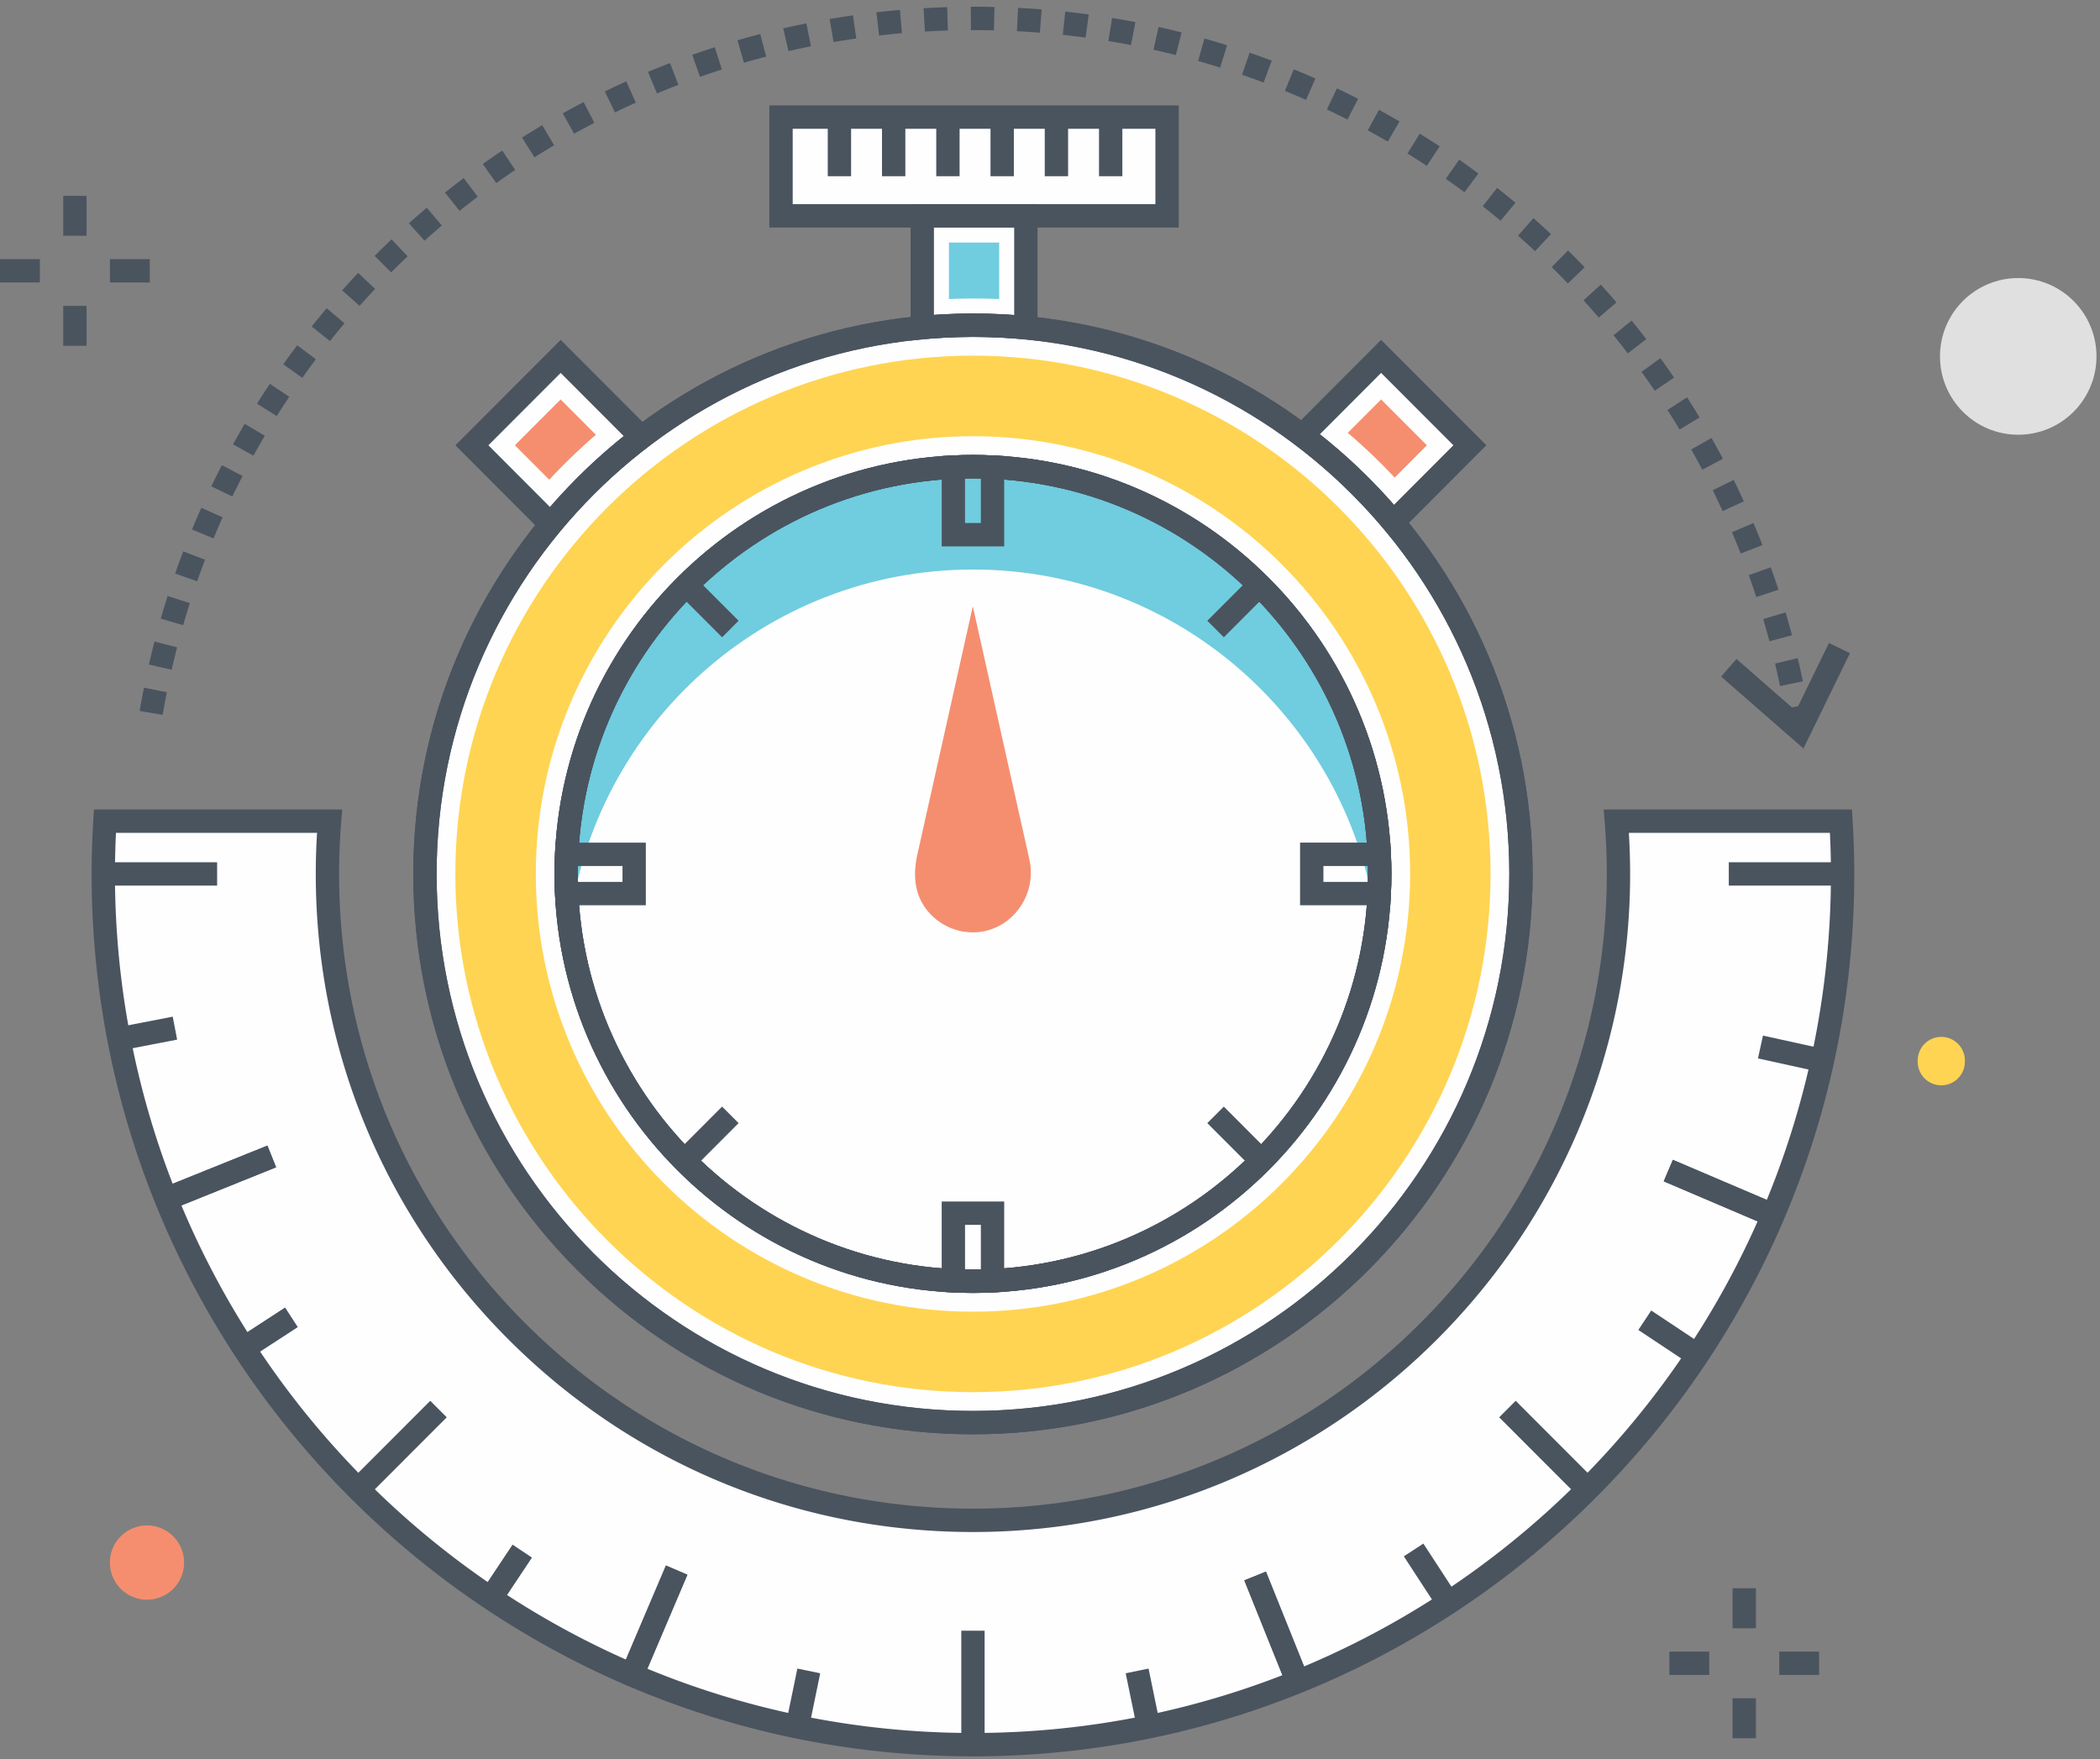
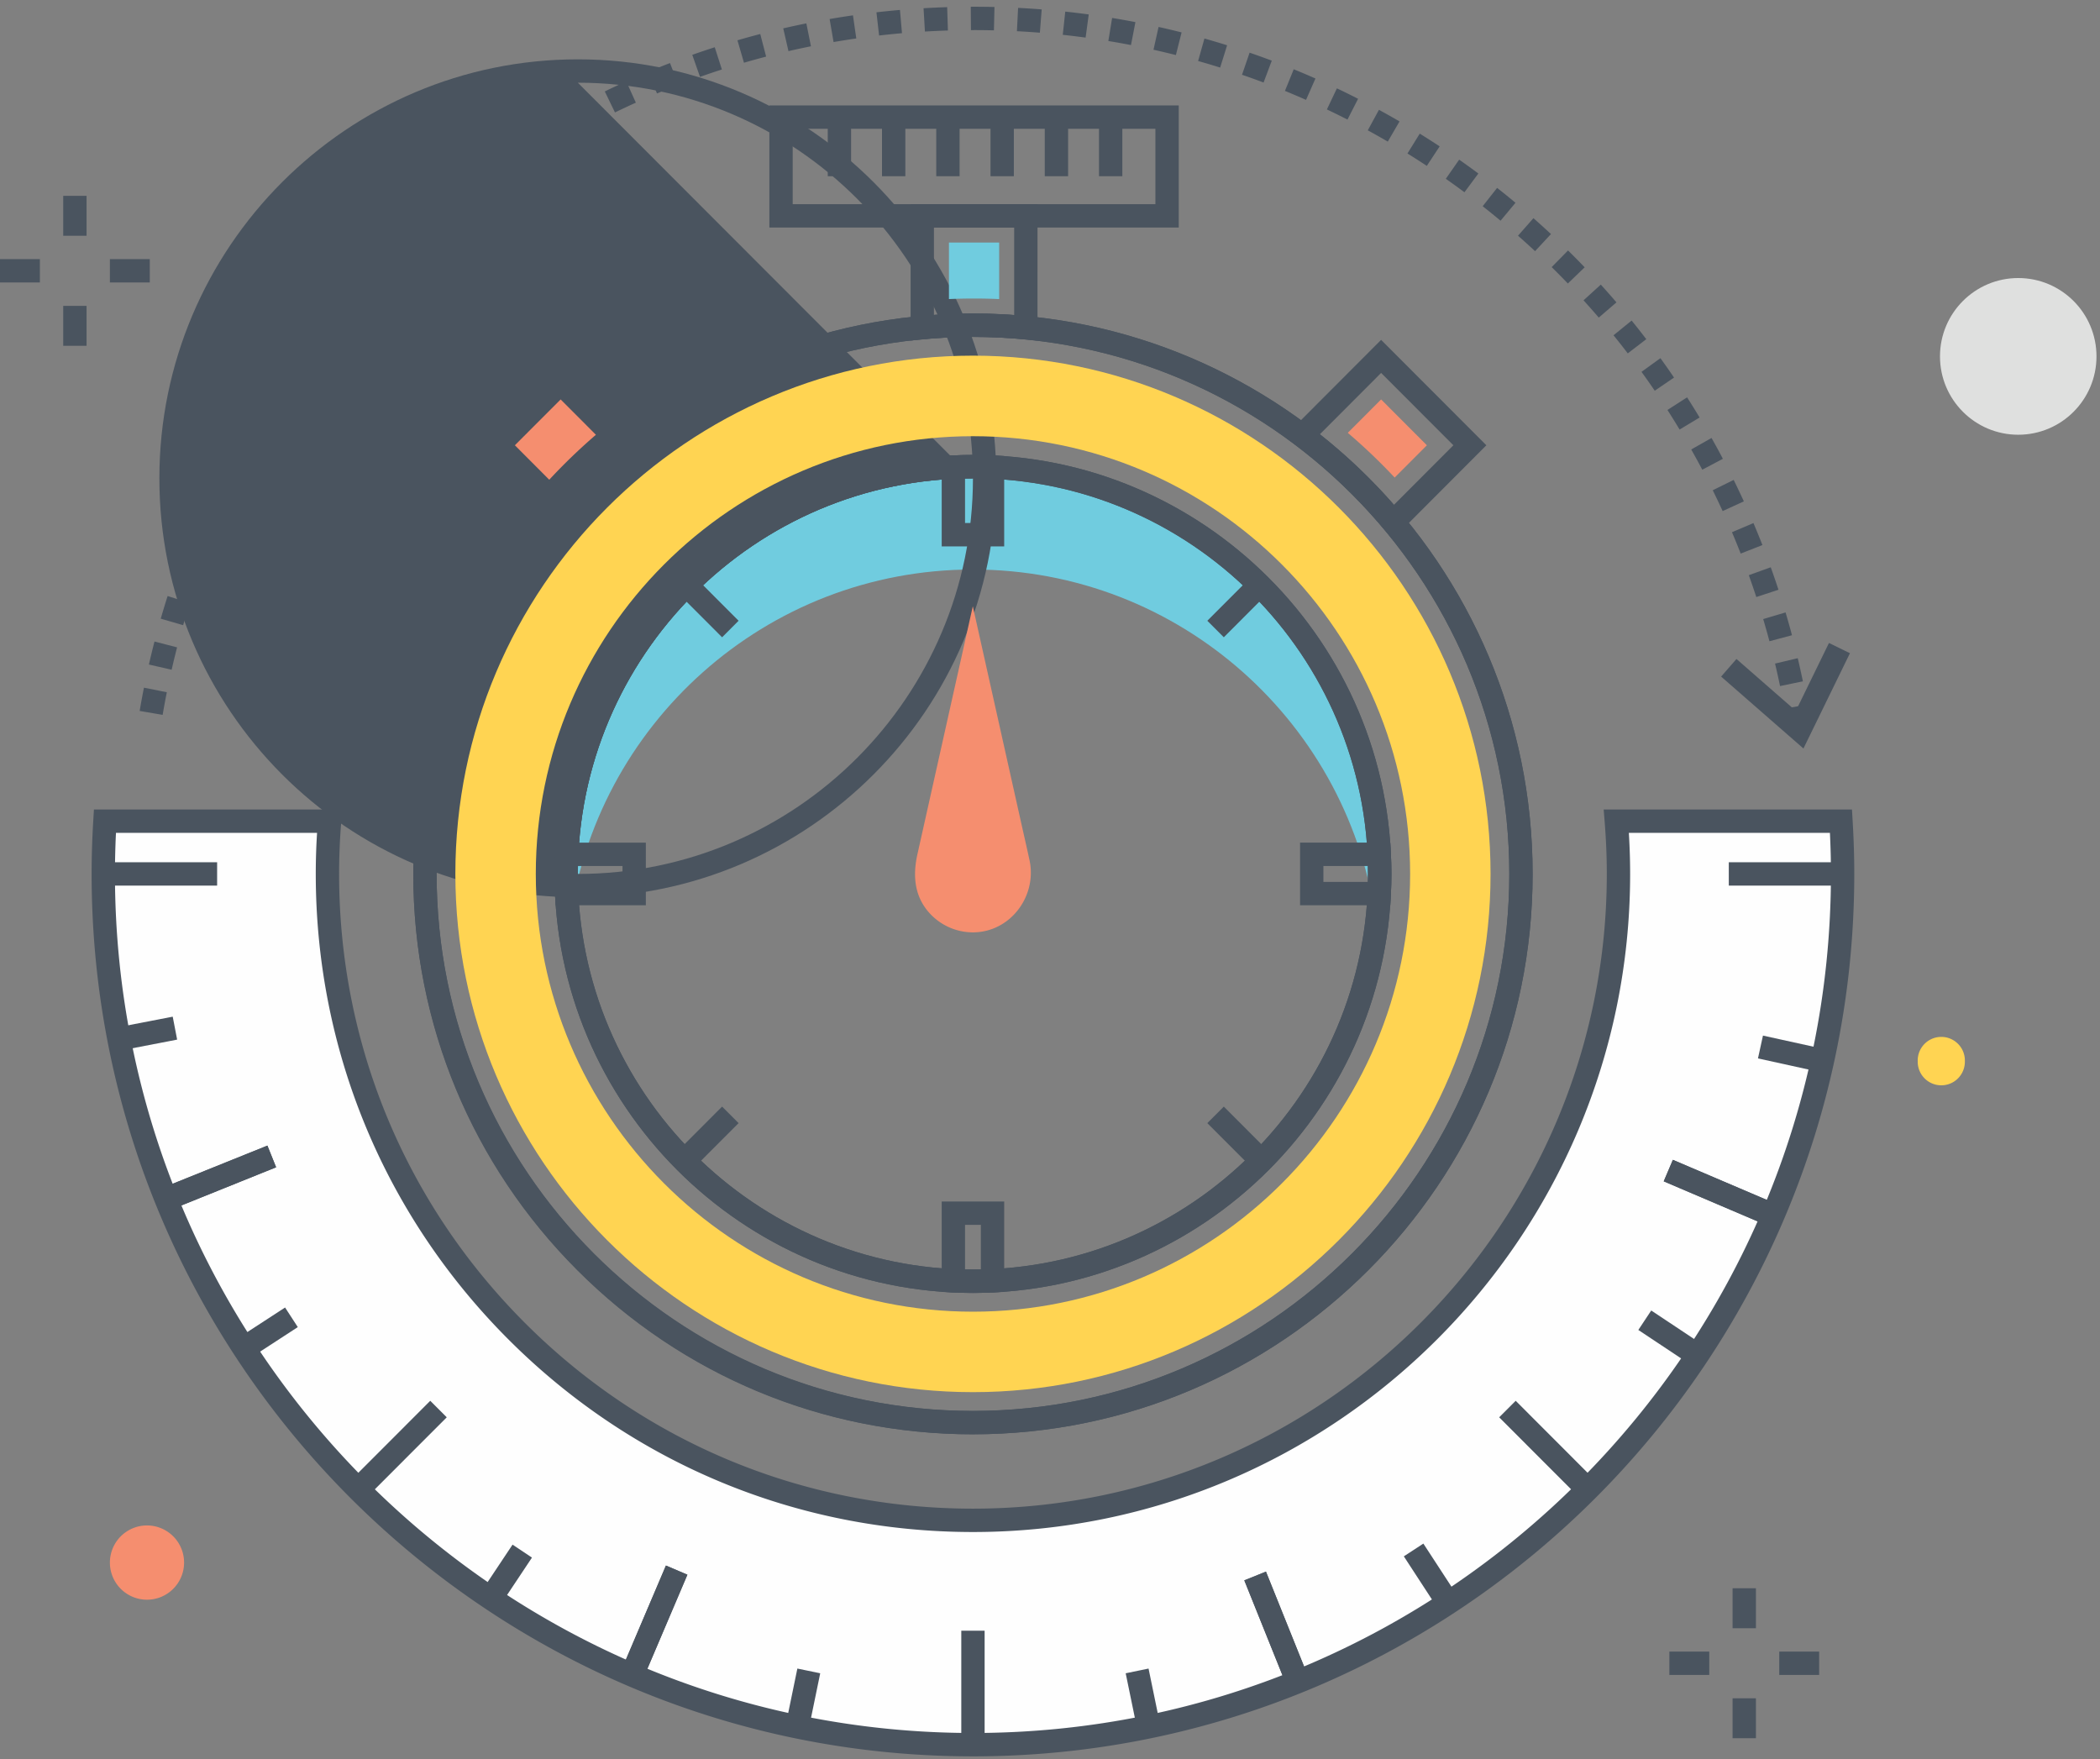
<svg xmlns="http://www.w3.org/2000/svg" height="196" viewBox="0 0 234 196" width="234">
  <rect x="0" y="0" width="234" height="196" fill="#808080" stroke="none" />
  <g fill="none" fill-rule="evenodd">
    <path d="m193.06 181.425h2.6v-4.451h-2.6zm0 12.261h2.6v-4.451h-2.6zm5.201-7.054v-2.603l4.445-.001v2.603zm-12.246 0h4.445v-2.603h-4.445zm-178.97-160.363h2.6v-4.45h-2.6zm0 12.261h2.6v-4.449h-2.6zm5.201-7.054h4.445v-2.603h-4.445zm-12.246 0h4.444v-2.603h-4.444z" fill="#4a545f" />
    <path d="m20.512 174.112a4.136 4.136 0 0 1 -4.133 4.138 4.136 4.136 0 0 1 -4.133-4.138 4.136 4.136 0 0 1 4.133-4.138 4.136 4.136 0 0 1 4.133 4.138" fill="#f58e6f" />
    <path d="m233.608 39.711c0 4.821-3.903 8.73-8.718 8.73-4.816 0-8.72-3.909-8.72-8.73 0-4.822 3.904-8.73 8.72-8.73 4.815 0 8.718 3.908 8.718 8.73" fill="#dfe0df" />
    <path d="m218.942 118.254a2.627 2.627 0 1 1 -5.253 0 2.628 2.628 0 1 1 5.253 0" fill="#ffd452" />
-     <path d="m169.399 94.231c-.701-13.837-6.008-26.453-14.402-36.364.084.1.176.193.261.295l8.529-8.547-9.891-9.904-8.781 8.798c.151.114.294.24.445.356-8.973-6.899-19.91-11.364-31.83-12.395.192.016.387.023.578.04v-12.457h15.738v-11.004h-43.016v11.003h15.738v12.456c-11.814 1.085-22.648 5.54-31.546 12.395.08-.062.155-.13.236-.19l-8.984-9.002-9.892 9.904 8.78 8.797a61.305 61.305 0 0 0 -5.17 7.264c-5.61 9.244-8.84 20.096-8.84 31.703 0 33.766 27.34 61.14 61.063 61.14 33.724 0 61.063-27.374 61.063-61.14 0-1.055-.026-2.105-.08-3.148" fill="#fefefe" />
    <path d="m108.414 51.996c-25.03 0-45.327 20.313-45.327 45.383 0 1.944.121 3.852.355 5.726 2.817-22.352 21.884-39.646 44.972-39.646 23.096 0 42.154 17.294 44.971 39.646.234-1.874.355-3.782.355-5.726 0-25.07-20.288-45.383-45.326-45.383" fill="#70ccdf" />
    <g fill="#4a545f">
      <path d="m108.415 37.542c-32.954 0-59.763 26.842-59.763 59.837 0 15.983 6.216 31.01 17.504 42.312 11.287 11.301 26.295 17.525 42.259 17.525 32.953 0 59.763-26.843 59.763-59.837 0-32.995-26.81-59.837-59.763-59.837m0 122.278c-16.659 0-32.32-6.495-44.097-18.289-11.78-11.793-18.266-27.474-18.266-44.152 0-34.43 27.976-62.44 62.363-62.44s62.363 28.01 62.363 62.44-27.976 62.44-62.363 62.44" />
-       <path d="m108.415 53.297c-24.277 0-44.028 19.775-44.028 44.082s19.75 44.082 44.028 44.082c24.277 0 44.027-19.775 44.027-44.082s-19.75-44.082-44.027-44.082m0 90.767c-25.71 0-46.628-20.943-46.628-46.685 0-25.743 20.917-46.686 46.628-46.686 25.71 0 46.627 20.943 46.627 46.686 0 25.742-20.917 46.685-46.627 46.685" />
+       <path d="m108.415 53.297c-24.277 0-44.028 19.775-44.028 44.082c24.277 0 44.027-19.775 44.027-44.082s-19.75-44.082-44.027-44.082m0 90.767c-25.71 0-46.628-20.943-46.628-46.685 0-25.743 20.917-46.686 46.628-46.686 25.71 0 46.627 20.943 46.627 46.686 0 25.742-20.917 46.685-46.627 46.685" />
      <path d="m108.415 53.297c-24.277 0-44.028 19.775-44.028 44.082s19.75 44.082 44.028 44.082c24.277 0 44.027-19.775 44.027-44.082s-19.75-44.082-44.027-44.082m0 90.767c-25.71 0-46.628-20.943-46.628-46.685 0-25.743 20.917-46.686 46.628-46.686 25.71 0 46.627 20.943 46.627 46.686 0 25.742-20.917 46.685-46.627 46.685" />
      <path d="m108.415 53.297c-24.275 0-44.024 19.774-44.024 44.08 0 24.309 19.749 44.086 44.024 44.086 24.274 0 44.024-19.777 44.024-44.087 0-24.305-19.75-44.08-44.024-44.08m0 90.77c-25.709 0-46.624-20.945-46.624-46.69 0-25.74 20.915-46.683 46.624-46.683s46.624 20.942 46.624 46.683c0 25.745-20.915 46.69-46.624 46.69m0-106.527c-32.953 0-59.763 26.842-59.763 59.837 0 32.994 26.81 59.837 59.763 59.837s59.764-26.843 59.764-59.837c0-32.995-26.81-59.837-59.764-59.837m0 122.277c-34.387 0-62.363-28.01-62.363-62.44s27.976-62.44 62.363-62.44 62.364 28.01 62.364 62.44-27.977 62.44-62.364 62.44" />
    </g>
    <path d="m108.415 48.604c-26.86 0-48.712 21.879-48.712 48.772 0 26.897 21.852 48.78 48.712 48.78s48.713-21.883 48.713-48.78c0-26.893-21.852-48.772-48.713-48.772m0 106.518c-31.802 0-57.675-25.905-57.675-57.746 0-31.84 25.873-57.747 57.675-57.747s57.675 25.906 57.675 57.747c0 31.84-25.873 57.746-57.675 57.746" fill="#ffd452" />
    <path d="m104.068 25.354v9.742a62.732 62.732 0 0 1 8.94 0v-9.742zm11.54 12.591-1.426-.138a59.828 59.828 0 0 0 -11.289 0l-1.425.138v-15.195h14.14z" fill="#4a545f" />
    <path d="m105.74 27.027h5.596v6.296a65.088 65.088 0 0 0 -5.597 0v-6.296z" fill="#70ccdf" />
    <path d="m88.33 22.75h40.415v-8.4h-40.415zm-2.6 2.604h45.616v-13.607h-45.616z" fill="#4a545f" />
    <path d="m92.236 19.635h2.6v-6.586h-2.6zm6.045 0h2.6v-6.586h-2.6zm6.045 0h2.6v-6.586h-2.6zm6.046 0h2.6v-6.586h-2.6zm6.045 0h2.6v-6.586h-2.6zm6.045 0h2.6v-6.586h-2.6z" fill="#4a545f" />
    <path d="m114.77 96.12a8.332 8.332 0 0 0 -.055-.286c-.327-1.502-.67-3-1.005-4.5l-1.883-8.43-1.979-8.864-1.296-5.804-.153-.683a24796.103 24796.103 0 0 1 -2.693 12.06l-2.072 9.275-1.406 6.292c-.498 2.233-.38 4.43 1.097 6.272a6.546 6.546 0 0 0 5.074 2.438c4.09 0 7.044-3.861 6.372-7.77" fill="#f58e6f" />
    <path d="m107.533 58.278h1.763v-4.972a42.637 42.637 0 0 0 -1.763 0zm4.363 2.603h-6.963v-10.073l1.239-.059c1.477-.07 3.009-.07 4.486 0l1.238.06v10.071zm-4.363 80.572c.587.012 1.177.012 1.763 0v-4.971h-1.763zm.882 2.613c-.752 0-1.505-.022-2.243-.057l-1.239-.058v-10.073h6.963v10.073l-1.238.058c-.739.035-1.49.057-2.243.057zm39.05-45.8h4.965a43.54 43.54 0 0 0 0-1.773h-4.965zm7.46 2.603h-10.06v-6.98h10.06l.059 1.242c.034.746.055 1.492.055 2.245 0 .754-.02 1.506-.055 2.252l-.058 1.241zm-90.525-2.603h4.965v-1.772h-4.965a42.668 42.668 0 0 0 0 1.772zm7.565 2.603h-10.06l-.059-1.24a48.567 48.567 0 0 1 -.055-2.253c0-.753.02-1.499.055-2.244l.058-1.241h10.061zm64.403-29.86-1.838-1.84 4.887-4.894 1.838 1.841zm-58.955 59.029-1.839-1.841 4.888-4.893 1.838 1.84zm62.004 0-4.888-4.894 1.839-1.84 4.887 4.893zm-58.955-59.029-4.888-4.893 1.839-1.841 4.887 4.894zm-26.041-21.394 6.862 6.877a62.451 62.451 0 0 1 8.215-7.902l-7.024-7.037zm7.033 10.73-10.71-10.73 11.73-11.745 10.956 10.977-1.186.901a59.755 59.755 0 0 0 -9.88 9.494l-.91 1.102z" fill="#4a545f" />
    <path d="m57.372 49.615 5.1-5.107 3.93 3.938a64.714 64.714 0 0 0 -5.2 5.008z" fill="#f58e6f" />
    <path d="m147.079 48.383a62.418 62.418 0 0 1 8.253 7.862l6.617-6.63-8.054-8.062zm8.092 11.707-.913-1.095a59.763 59.763 0 0 0 -9.925-9.446l-1.194-.901 10.756-10.778 11.73 11.745z" fill="#4a545f" />
    <path d="m155.406 53.214a64.36 64.36 0 0 0 -5.224-4.984l3.714-3.722 5.101 5.108z" fill="#f58e6f" />
    <path d="m180.104 91.5c.157 1.937.24 3.897.24 5.876 0 39.777-32.202 72.028-71.93 72.028-39.727 0-71.928-32.251-71.928-72.028 0-1.979.083-3.939.24-5.877h-25.035a98.503 98.503 0 0 0 -.182 5.877c0 53.589 43.383 97.025 96.904 97.025 53.522 0 96.906-43.437 96.906-97.025 0-1.974-.066-3.933-.182-5.877h-25.034z" fill="#fefefe" />
    <path d="m12.923 92.8a94.136 94.136 0 0 0 -.114 4.576c0 52.783 42.888 95.724 95.606 95.724 52.717 0 95.604-42.941 95.604-95.724 0-1.47-.038-3.004-.113-4.576h-22.405c.094 1.536.143 3.07.143 4.576 0 40.435-32.851 73.33-73.23 73.33-19.56 0-37.95-7.628-51.78-21.48-13.831-13.85-21.448-32.264-21.448-51.85 0-1.507.048-3.04.144-4.576zm95.492 102.903c-54.151 0-98.206-44.11-98.206-98.327 0-1.927.06-3.874.185-5.956l.073-1.223h27.667l-.113 1.406a72.082 72.082 0 0 0 -.235 5.773c0 18.891 7.347 36.652 20.685 50.01 13.341 13.36 31.077 20.717 49.944 20.717 38.944 0 70.629-31.728 70.629-70.727 0-1.897-.08-3.84-.236-5.773l-.113-1.406h27.667l.073 1.223c.123 2.052.184 4.055.184 5.956 0 54.218-44.054 98.327-98.204 98.327z" fill="#4a545f" />
    <path d="m107.115 194.401h2.6v-12.698h-2.6zm-17.001-1.736-2.546-.525 1.281-6.219 2.546.525zm36.601 0-1.281-6.218 2.547-.525 1.281 6.218zm-98.85-41.331-1.417-2.184 5.318-3.459 1.417 2.183zm27.895 27.506-2.164-1.444 3.517-5.284 2.163 1.444zm147.028-59.388-6.9-1.517.557-2.543 6.9 1.517zm-189.276-2.409-.492-2.555 6.226-1.204.493 2.556zm146.776 62.298-3.861-5.923 2.177-1.422 3.861 5.923zm28.156-27.237-5.887-3.911 1.437-2.169 5.887 3.911zm-147.632 14.8-1.839-1.841 8.969-8.979 1.838 1.841zm151.825-68.226h12.682v-2.603h-12.682zm-181.127.002h12.683v-2.603h-12.683zm164.51 68.224-8.969-8.979 1.839-1.841 8.968 8.979zm-104.397 20.242-2.392-1.021 4.972-11.682 2.392 1.02zm-52.622-52.341-.971-2.415 11.766-4.74.97 2.415zm178.053 1.803-11.668-4.977 1.019-2.395 11.668 4.977zm-53.667 51.265-4.736-11.781 2.412-.971 4.736 11.781z" fill="#4a545f" />
    <path d="m71.623 187.146-2.392-1.021 4.972-11.682 2.392 1.02zm-52.622-52.341-.971-2.415 11.766-4.74.97 2.415zm178.053 1.803-11.668-4.977 1.019-2.395 11.668 4.977zm-53.667 51.265-4.736-11.781 2.412-.971 4.736 11.781zm-32.636-184.492a94.03 94.03 0 0 0 -2.214-.027l-.345.001-.02-2.603.366-.001c.761 0 1.519.009 2.275.027zm-7.688.134-.153-2.598a97.727 97.727 0 0 1 2.632-.12l.082 2.602c-.857.028-1.711.066-2.562.116zm12.808.128a92.104 92.104 0 0 0 -2.557-.166l.131-2.6c.88.045 1.757.102 2.63.172zm-17.915.315-.295-2.586c.87-.1 1.744-.188 2.62-.264l.226 2.592c-.854.075-1.704.162-2.551.258zm23.012.232a97.968 97.968 0 0 0 -2.545-.31l.278-2.587c.875.093 1.747.2 2.616.317zm-28.084.497-.442-2.566c.863-.15 1.731-.285 2.603-.411l.37 2.576c-.847.123-1.69.255-2.531.401zm33.14.333a86.059 86.059 0 0 0 -2.523-.45l.42-2.57c.87.143 1.736.297 2.597.464zm-38.166.677-.583-2.537c.854-.196 1.713-.382 2.576-.556l.513 2.553a87.91 87.91 0 0 0 -2.506.54zm43.169.438a93.994 93.994 0 0 0 -2.495-.593l.565-2.54c.861.19 1.716.394 2.566.61zm-48.128.855-.727-2.5a93.18 93.18 0 0 1 2.543-.701l.654 2.52c-.828.215-1.651.442-2.47.681zm53.062.539a89.147 89.147 0 0 0 -2.458-.732l.706-2.505c.848.24 1.69.49 2.527.753zm-57.959 1.037-.864-2.456c.83-.292 1.665-.575 2.505-.845l.796 2.477c-.816.264-1.628.538-2.437.824zm62.796.63c-.795-.3-1.596-.588-2.402-.865l.845-2.463c.83.286 1.653.583 2.472.891zm-67.59 1.217-1.003-2.4c.812-.342 1.63-.67 2.454-.987l.933 2.43c-.8.307-1.594.628-2.383.957zm72.321.715a90.565 90.565 0 0 0 -2.35-1l.98-2.41c.813.332 1.62.674 2.42 1.03zm-77.003 1.402-1.135-2.342c.791-.386 1.59-.759 2.392-1.121l1.07 2.372c-.782.352-1.557.716-2.327 1.09zm81.622.795a92.225 92.225 0 0 0 -2.294-1.131l1.115-2.35c.793.377 1.58.764 2.36 1.163zm-86.175 1.578-1.267-2.274a92.058 92.058 0 0 1 2.326-1.253l1.2 2.308c-.76.396-1.512.803-2.26 1.219zm90.665.876a90.208 90.208 0 0 0 -2.228-1.258l1.245-2.285c.77.421 1.535.853 2.292 1.294l-1.309 2.25zm-95.078 1.751-1.39-2.199a91.305 91.305 0 0 1 2.25-1.382l1.328 2.238c-.736.438-1.465.885-2.188 1.344zm99.427.953c-.712-.47-1.43-.93-2.156-1.38l1.37-2.214c.746.464 1.485.937 2.218 1.42zm-103.683 1.913-1.512-2.117a91.147 91.147 0 0 1 2.17-1.506l1.45 2.16c-.71.478-1.413.966-2.108 1.463zm107.877 1.027a88.111 88.111 0 0 0 -2.076-1.5l1.49-2.133c.72.505 1.43 1.019 2.136 1.544l-1.55 2.09zm-111.971 2.073-1.624-2.032c.686-.55 1.38-1.092 2.08-1.622l1.569 2.076a95.943 95.943 0 0 0 -2.025 1.578zm115.995 1.098a88.807 88.807 0 0 0 -1.991-1.614l1.607-2.045a87.688 87.688 0 0 1 2.048 1.66zm-119.903 2.224-1.736-1.938a99.4 99.4 0 0 1 1.987-1.735l1.682 1.984a96.81 96.81 0 0 0 -1.933 1.689zm123.748 1.168a91.694 91.694 0 0 0 -1.9-1.723l1.72-1.953c.659.582 1.31 1.173 1.953 1.771zm-127.467 2.366-1.84-1.838a94.463 94.463 0 0 1 1.886-1.843l1.79 1.889a91.684 91.684 0 0 0 -1.836 1.792zm131.12 1.237a91.63 91.63 0 0 0 -1.802-1.826l1.824-1.855a92.292 92.292 0 0 1 1.853 1.878l-1.876 1.803zm-134.637 2.495-1.94-1.732a94.348 94.348 0 0 1 1.78-1.944l1.893 1.785a94.009 94.009 0 0 0 -1.733 1.891zm138.082 1.304a87.07 87.07 0 0 0 -1.698-1.924l1.925-1.751c.59.652 1.173 1.311 1.745 1.98zm-141.383 2.618-2.034-1.622a94.424 94.424 0 0 1 1.67-2.04l1.988 1.678a94.009 94.009 0 0 0 -1.624 1.984zm144.616 1.37c-.521-.68-1.05-1.351-1.589-2.017l2.02-1.64a93.612 93.612 0 0 1 1.632 2.073l-2.063 1.583zm-147.696 2.727-2.12-1.506a94.082 94.082 0 0 1 1.553-2.129l2.078 1.564a89.028 89.028 0 0 0 -1.51 2.071zm150.701 1.434a87.953 87.953 0 0 0 -1.475-2.103l2.108-1.525c.516.714 1.021 1.434 1.516 2.162zm-153.546 2.828-2.2-1.386c.467-.745.945-1.482 1.432-2.211l2.16 1.447a91.023 91.023 0 0 0 -1.392 2.15zm156.316 1.498a87.943 87.943 0 0 0 -1.354-2.181l2.187-1.407c.475.74.94 1.49 1.395 2.246zm-158.919 2.912-2.275-1.259c.426-.77.862-1.533 1.307-2.289l2.239 1.325a93.233 93.233 0 0 0 -1.27 2.223zm161.445 1.563c-.4-.757-.811-1.51-1.232-2.255l2.263-1.28c.433.766.855 1.539 1.267 2.319zm-163.796 2.985-2.34-1.131c.38-.792.773-1.578 1.175-2.355l2.31 1.196c-.392.758-.773 1.522-1.145 2.29zm166.066 1.626a90.222 90.222 0 0 0 -1.104-2.322l2.333-1.151c.389.791.767 1.587 1.134 2.388zm-168.157 3.046-2.402-.998c.337-.812.684-1.617 1.043-2.417l2.372 1.065c-.348.778-.686 1.56-1.013 2.35zm170.167 1.688a90.037 90.037 0 0 0 -.971-2.38l2.393-1.019c.344.81.677 1.627.999 2.45l-2.42.949zm-171.992 3.088-2.454-.862c.29-.828.592-1.652.905-2.47l2.428.93a88.161 88.161 0 0 0 -.88 2.402zm173.733 1.754a95.77 95.77 0 0 0 -.837-2.434l2.446-.882c.298.83.585 1.664.86 2.504l-2.47.812zm-175.295 3.136-2.498-.724c.245-.846.5-1.687.767-2.524l2.477.791c-.26.814-.509 1.634-.746 2.457zm176.757 1.79c-.22-.829-.453-1.651-.695-2.47l2.492-.74c.25.842.489 1.688.715 2.54zm-178.04 3.175-2.534-.579c.196-.86.404-1.715.624-2.565l2.517.652a89.21 89.21 0 0 0 -.607 2.492zm179.223 1.819a86.49 86.49 0 0 0 -.557-2.505l2.53-.6c.203.855.393 1.714.572 2.578zm-180.225 3.21-2.562-.437c.148-.867.307-1.733.478-2.592l2.55.51a88.976 88.976 0 0 0 -.466 2.52zm181.123 1.842a96.92 96.92 0 0 0 -.415-2.532l2.56-.456c.154.864.296 1.732.427 2.604z" fill="#4a545f" />
    <path d="m200.955 83.402-9.173-8.013 1.71-1.961 6.616 5.78 3.691-7.566 2.337 1.143z" fill="#4a545f" />
  </g>
</svg>